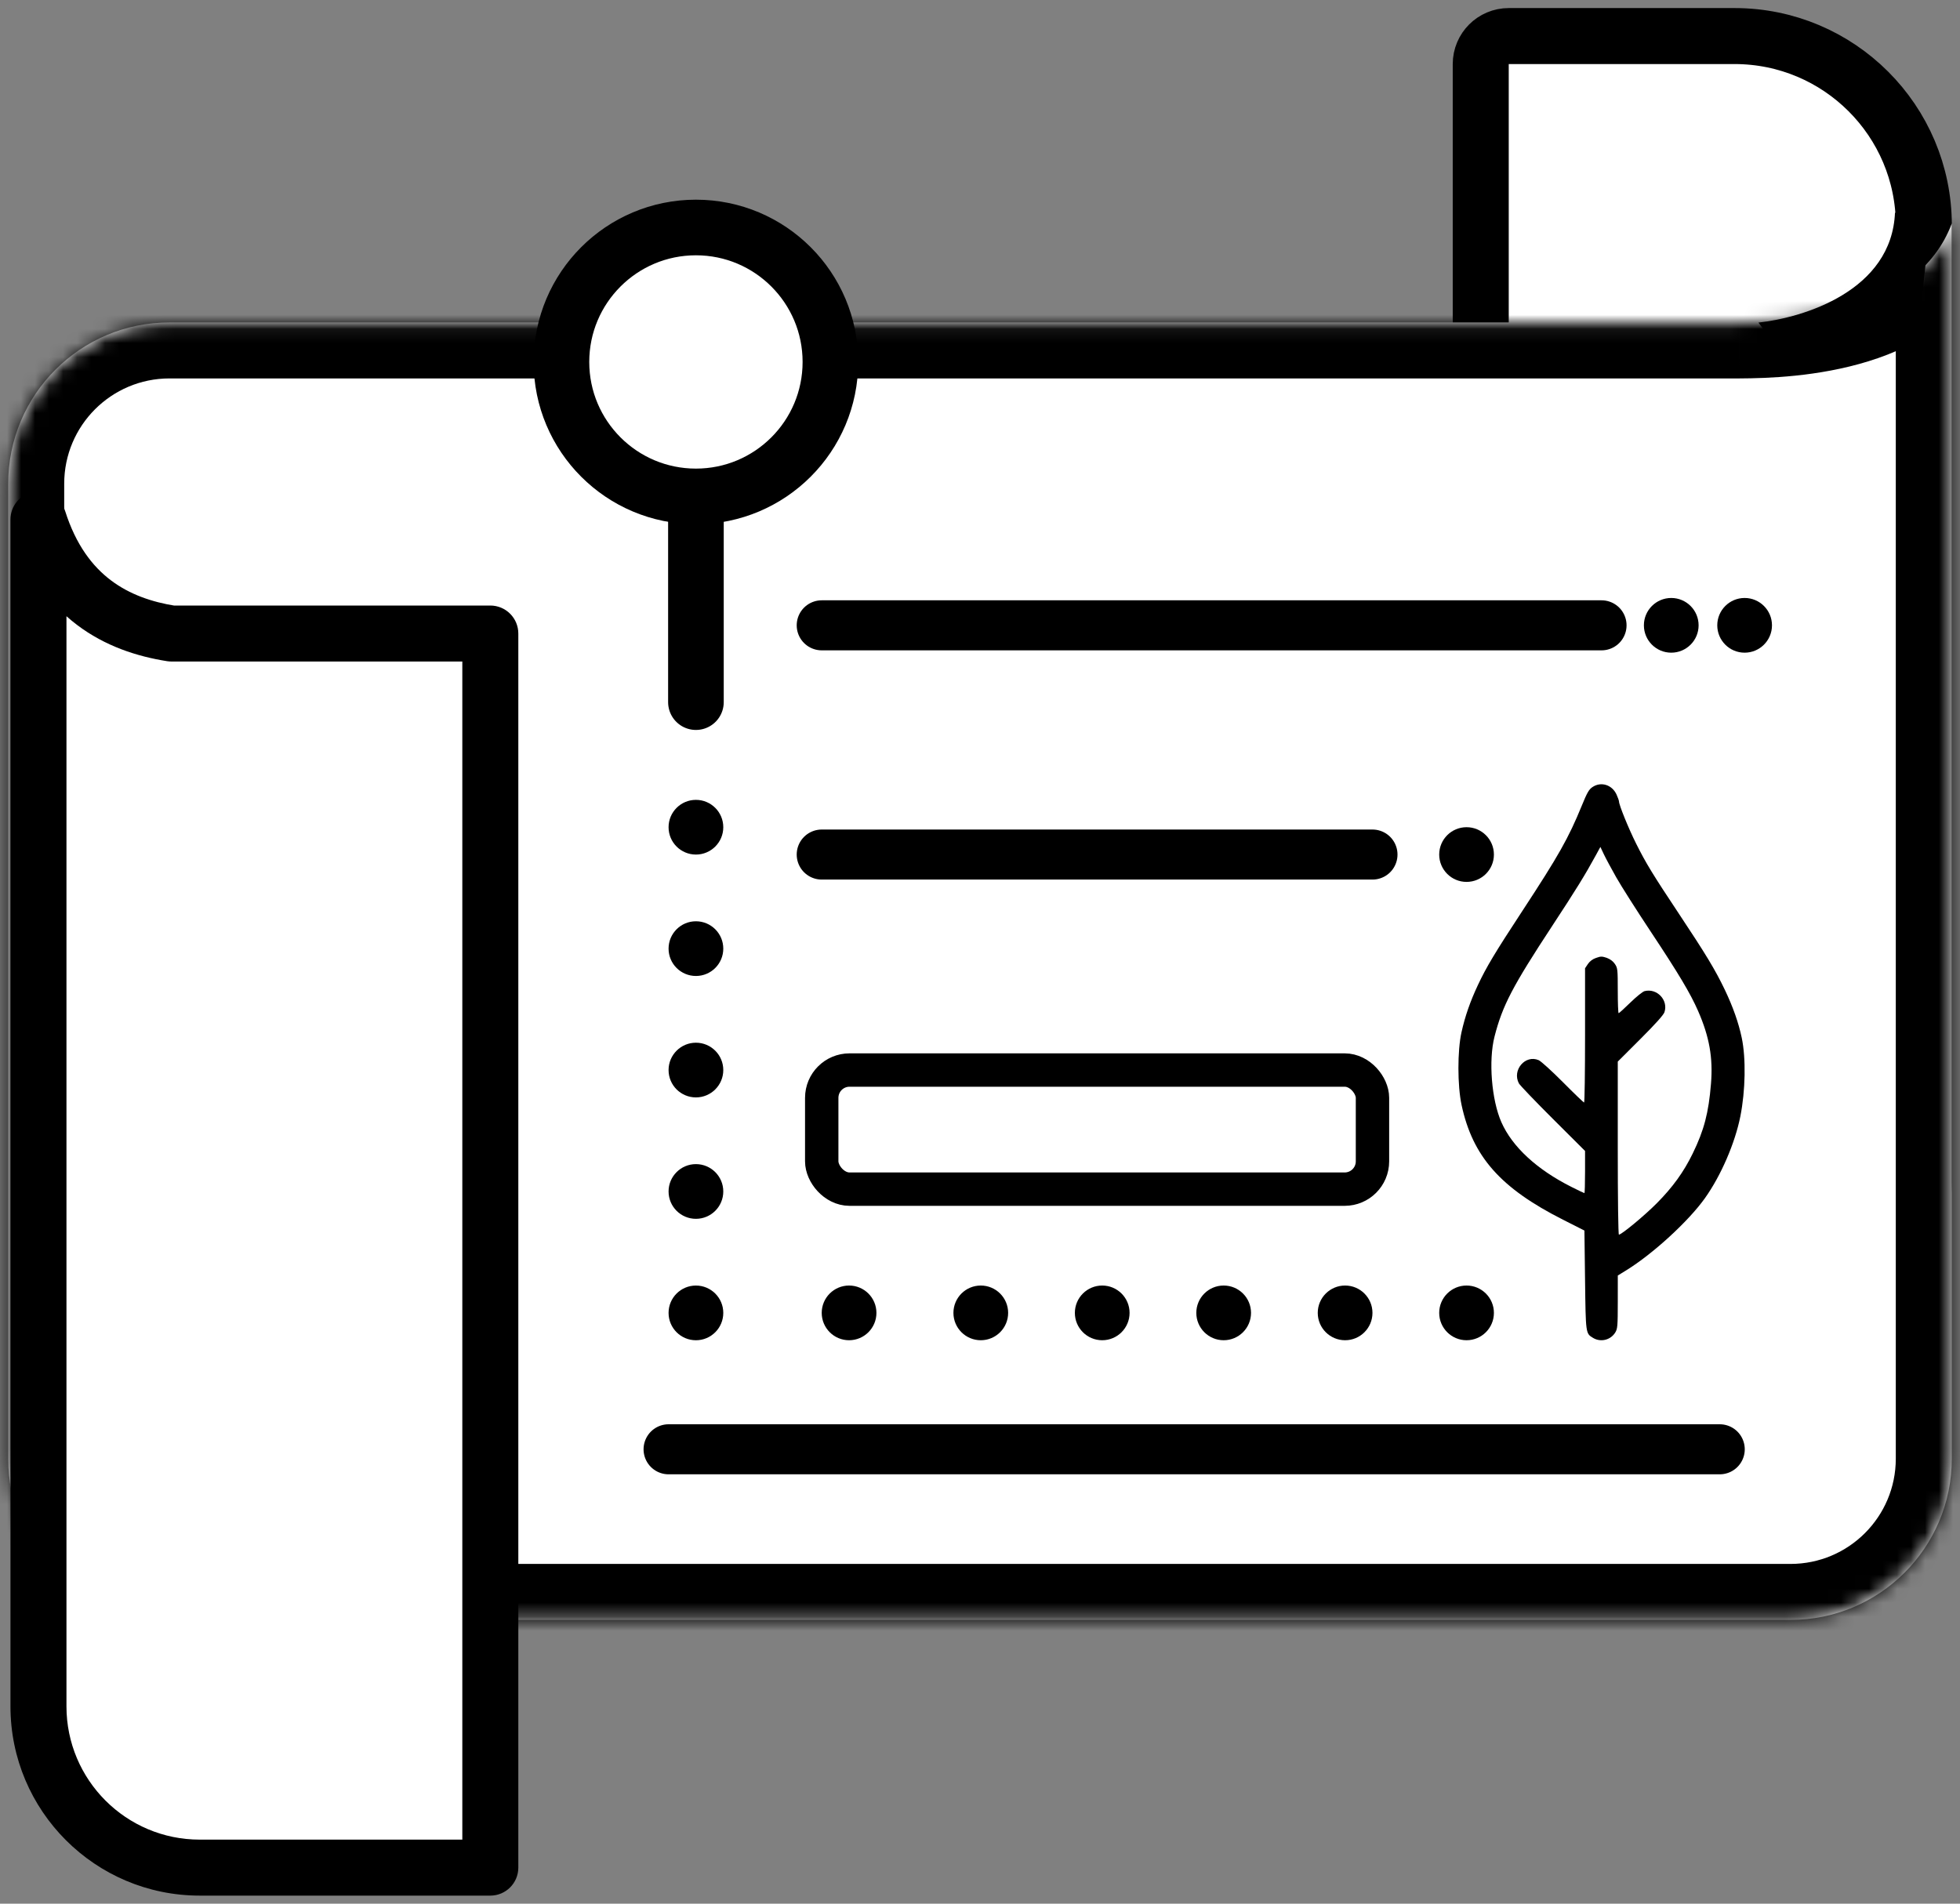
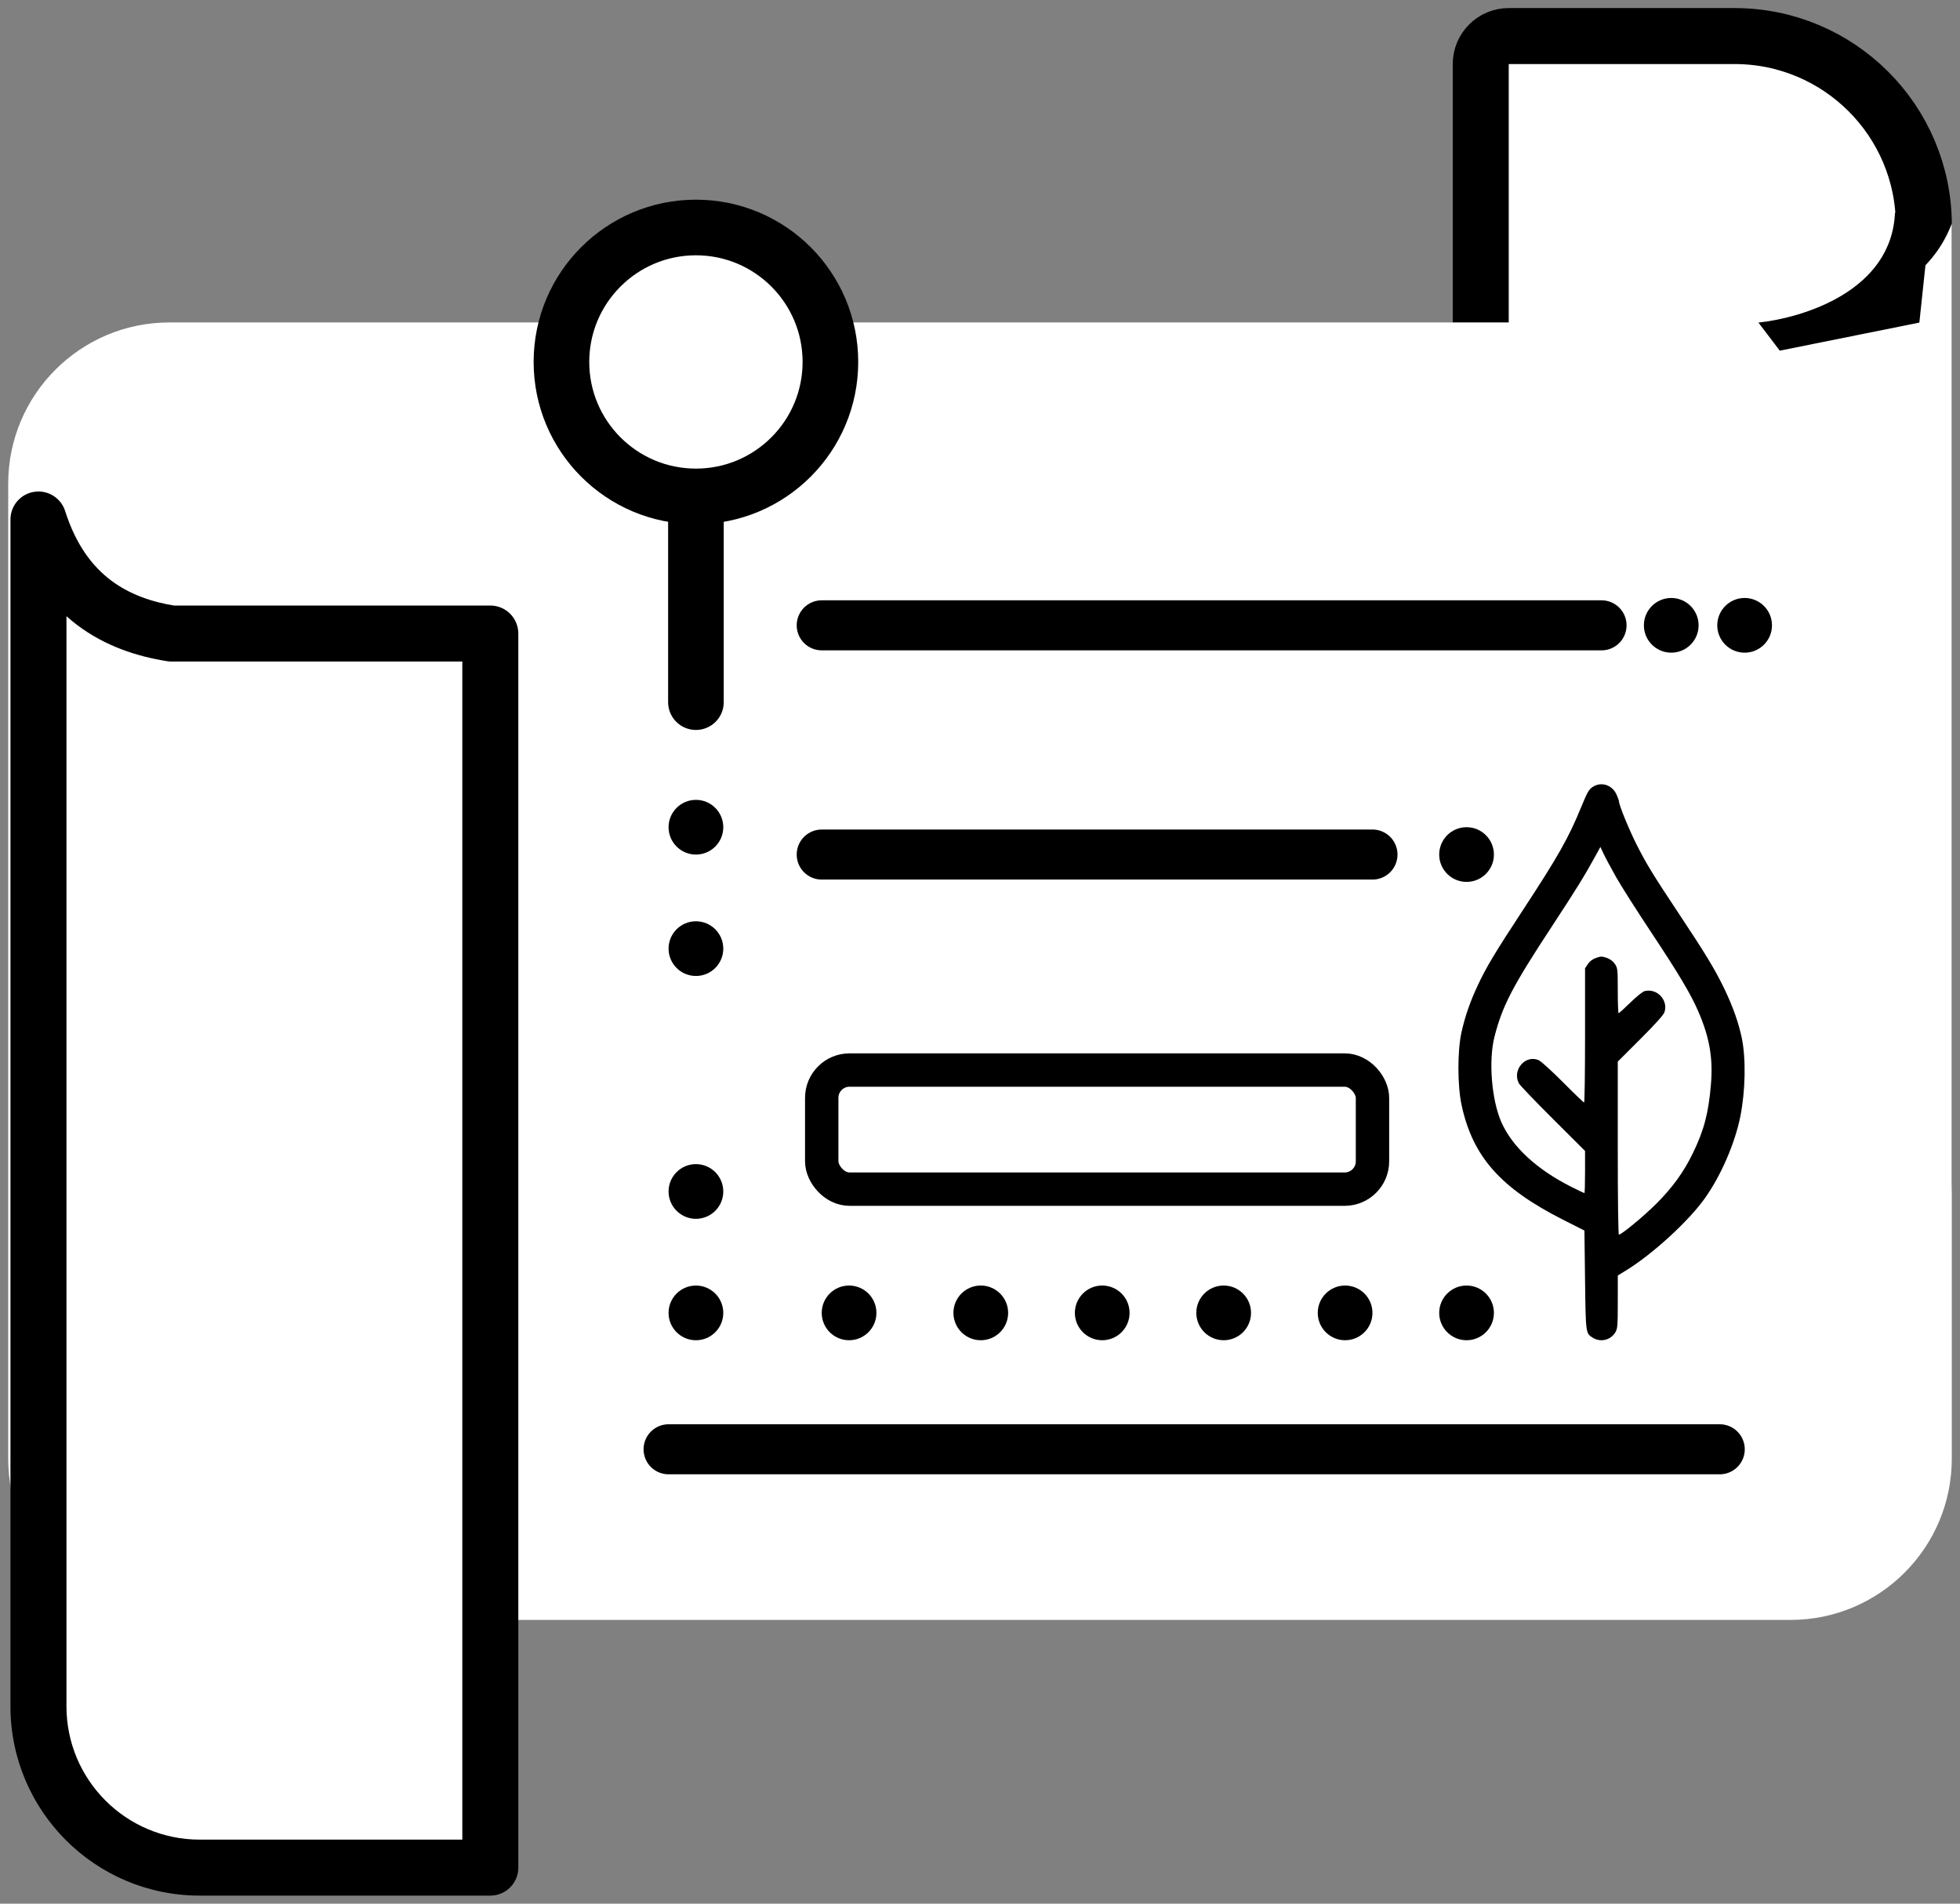
<svg xmlns="http://www.w3.org/2000/svg" width="140" height="136" viewBox="0 0 140 136" fill="none">
  <rect x="0" y="0" width="140" height="136" fill="#808080" stroke="none" />
  <path d="M107.767 2.576C106.662 2.576 105.767 3.471 105.767 4.576V95.748C105.767 96.853 106.662 97.748 107.767 97.748H123.896C131.364 97.748 137.417 91.695 137.417 84.228V16.096C137.417 8.629 131.364 2.576 123.896 2.576H107.767Z" fill="white" stroke="black" stroke-width="4" stroke-linejoin="round" />
  <mask id="path-2-inside-1_1169_291" fill="white">
-     <path fill-rule="evenodd" clip-rule="evenodd" d="M124.235 23.035H12.107C5.744 23.035 0.586 28.193 0.586 34.556V104.208C0.586 110.571 5.744 115.729 12.107 115.729H127.893C134.256 115.729 139.414 110.571 139.414 104.208V34.556C139.414 34.532 139.414 34.509 139.414 34.485V15.967C136.9 22.613 127.969 23.018 124.235 23.035Z" />
-   </mask>
+     </mask>
  <path fill-rule="evenodd" clip-rule="evenodd" d="M124.235 23.035H12.107C5.744 23.035 0.586 28.193 0.586 34.556V104.208C0.586 110.571 5.744 115.729 12.107 115.729H127.893C134.256 115.729 139.414 110.571 139.414 104.208V34.556C139.414 34.532 139.414 34.509 139.414 34.485V15.967C136.9 22.613 127.969 23.018 124.235 23.035Z" fill="white" />
  <path d="M124.235 23.035V27.035C124.241 27.035 124.248 27.035 124.254 27.035L124.235 23.035ZM139.414 34.485H135.414C135.414 34.493 135.414 34.501 135.414 34.508L139.414 34.485ZM139.414 15.967H143.414C143.414 14.035 142.033 12.379 140.133 12.032C138.233 11.685 136.356 12.745 135.673 14.552L139.414 15.967ZM12.107 27.035H124.235V19.035H12.107V27.035ZM4.586 34.556C4.586 30.402 7.953 27.035 12.107 27.035V19.035C3.535 19.035 -3.414 25.984 -3.414 34.556H4.586ZM4.586 104.208V34.556H-3.414V104.208H4.586ZM12.107 111.729C7.953 111.729 4.586 108.362 4.586 104.208H-3.414C-3.414 112.78 3.535 119.729 12.107 119.729V111.729ZM127.893 111.729H12.107V119.729H127.893V111.729ZM135.414 104.208C135.414 108.362 132.047 111.729 127.893 111.729V119.729C136.465 119.729 143.414 112.78 143.414 104.208H135.414ZM135.414 34.556V104.208H143.414V34.556H135.414ZM135.414 34.508C135.414 34.525 135.414 34.541 135.414 34.556H143.414C143.414 34.524 143.414 34.492 143.414 34.462L135.414 34.508ZM143.414 34.485V15.967H135.414V34.485H143.414ZM135.673 14.552C135.028 16.255 133.511 17.418 131.097 18.166C128.676 18.917 126.003 19.027 124.217 19.035L124.254 27.035C126.201 27.026 129.86 26.925 133.466 25.808C137.079 24.688 141.285 22.326 143.155 17.382L135.673 14.552Z" fill="black" mask="url(#path-2-inside-1_1169_291)" />
  <path fill-rule="evenodd" clip-rule="evenodd" d="M2.747 56.427L2.747 56.427V37.114C4.516 42.688 8.375 44.651 12.248 45.26L35.023 45.26V133.425H14.268C7.905 133.425 2.747 128.267 2.747 121.904V56.427Z" fill="white" />
  <path d="M2.747 56.427H4.747C4.747 55.733 4.387 55.088 3.796 54.724C3.205 54.36 2.467 54.329 1.847 54.641L2.747 56.427ZM2.747 56.427H0.747C0.747 57.122 1.107 57.766 1.698 58.13C2.29 58.495 3.027 58.526 3.647 58.213L2.747 56.427ZM2.747 37.114L4.653 36.509C4.355 35.569 3.416 34.986 2.441 35.137C1.466 35.288 0.747 36.127 0.747 37.114H2.747ZM12.248 45.26L11.937 47.236C12.04 47.252 12.144 47.26 12.248 47.26V45.26ZM35.023 45.26H37.023C37.023 44.729 36.812 44.221 36.437 43.846C36.062 43.471 35.554 43.26 35.023 43.26V45.26ZM35.023 133.425V135.425C36.128 135.425 37.023 134.529 37.023 133.425H35.023ZM1.847 54.641L1.847 54.642L3.647 58.213L3.647 58.213L1.847 54.641ZM4.747 56.427V37.114H0.747V56.427H4.747ZM0.841 37.719C1.839 40.863 3.472 43.108 5.502 44.644C7.51 46.163 9.783 46.897 11.937 47.236L12.559 43.284C10.84 43.014 9.247 42.462 7.915 41.454C6.605 40.462 5.424 38.938 4.653 36.509L0.841 37.719ZM35.023 43.26L12.248 43.26V47.26L35.023 47.26V43.26ZM37.023 133.425V45.26H33.023V133.425H37.023ZM14.268 135.425H35.023V131.425H14.268V135.425ZM0.747 121.904C0.747 129.372 6.801 135.425 14.268 135.425V131.425C9.01 131.425 4.747 127.162 4.747 121.904H0.747ZM0.747 56.427V121.904H4.747V56.427H0.747Z" fill="black" />
  <path d="M135.357 15.162C135.146 20.78 128.821 22.695 125.603 23.046L127.127 25.052L137.097 23.046L137.574 18.555L135.357 15.162Z" fill="black" />
  <path fill-rule="evenodd" clip-rule="evenodd" d="M113.748 56.229C113.495 56.399 113.365 56.626 112.986 57.555C112.04 59.871 111.332 61.125 108.724 65.102C106.787 68.056 106.175 69.076 105.577 70.347C105.019 71.531 104.652 72.585 104.393 73.742C104.097 75.067 104.1 77.554 104.398 78.943C105.19 82.629 107.179 84.88 111.641 87.136L113.173 87.912L113.218 91.451C113.267 95.296 113.262 95.26 113.786 95.579C114.332 95.912 115.044 95.738 115.379 95.189C115.538 94.927 115.555 94.726 115.556 93.013L115.557 91.125L116.163 90.751C118.072 89.573 120.612 87.243 121.782 85.597C122.927 83.987 123.927 81.675 124.311 79.754C124.676 77.922 124.718 75.604 124.411 74.144C124.184 73.063 123.779 71.917 123.192 70.692C122.519 69.288 121.848 68.176 119.935 65.298C118.037 62.441 117.567 61.671 116.856 60.248C116.326 59.188 115.648 57.519 115.643 57.263C115.642 57.199 115.564 56.976 115.469 56.767C115.15 56.063 114.36 55.817 113.748 56.229ZM115.445 62.677C115.795 63.296 116.9 65.035 117.9 66.542C119.906 69.567 120.741 70.965 121.291 72.222C122.099 74.067 122.365 75.567 122.213 77.426C122.044 79.505 121.72 80.743 120.909 82.406C120.264 83.73 119.48 84.815 118.342 85.962C117.47 86.841 115.825 88.204 115.636 88.204C115.589 88.204 115.555 85.635 115.555 82.023V75.842L117.173 74.226C118.244 73.156 118.825 72.508 118.89 72.311C119.175 71.449 118.358 70.584 117.471 70.806C117.337 70.84 116.879 71.208 116.453 71.625C116.027 72.042 115.651 72.383 115.617 72.383C115.583 72.383 115.555 71.661 115.555 70.778C115.555 69.257 115.545 69.158 115.35 68.868C115.218 68.672 115.01 68.516 114.766 68.431C114.432 68.315 114.341 68.315 114.008 68.431C113.764 68.516 113.555 68.672 113.423 68.868L113.218 69.174V73.969C113.218 76.607 113.187 78.765 113.15 78.765C113.112 78.765 112.434 78.114 111.644 77.318C110.854 76.522 110.071 75.812 109.905 75.74C108.949 75.325 107.99 76.452 108.493 77.399C108.564 77.532 109.656 78.673 110.92 79.933L113.218 82.225V83.731C113.218 84.56 113.197 85.237 113.172 85.237C113.146 85.237 112.731 85.04 112.25 84.797C109.774 83.552 108.021 81.933 107.242 80.172C106.539 78.582 106.313 75.762 106.752 74.052C107.32 71.837 108.032 70.473 110.88 66.136C112.564 63.571 113.225 62.502 113.979 61.118L114.313 60.505L114.56 61.028C114.696 61.316 115.094 62.058 115.445 62.677Z" fill="black" />
  <path d="M49.709 25.858L49.709 50.162" stroke="black" stroke-width="3.973" stroke-linecap="round" stroke-linejoin="round" />
  <circle cx="49.709" cy="25.858" r="9.606" fill="white" stroke="black" stroke-width="3.973" />
  <path d="M122.838 103.539L47.756 103.539" stroke="black" stroke-width="3.575" stroke-linecap="round" stroke-linejoin="round" />
  <path d="M114.395 44.674L58.695 44.674" stroke="black" stroke-width="3.575" stroke-linecap="round" stroke-linejoin="round" />
  <path d="M98.034 61.05L58.695 61.05" stroke="black" stroke-width="3.575" stroke-linecap="round" stroke-linejoin="round" />
  <circle cx="49.709" cy="59.097" r="1.954" fill="black" />
  <circle cx="49.709" cy="67.771" r="1.954" fill="black" />
-   <circle cx="49.709" cy="76.446" r="1.954" fill="black" />
  <circle cx="49.709" cy="85.12" r="1.954" fill="black" />
  <circle cx="49.709" cy="93.795" r="1.954" fill="black" />
  <circle cx="70.056" cy="93.794" r="1.954" transform="rotate(-90 70.056 93.794)" fill="black" />
  <circle cx="60.648" cy="93.794" r="1.954" transform="rotate(-90 60.648 93.794)" fill="black" />
  <circle cx="78.73" cy="93.794" r="1.954" transform="rotate(-90 78.73 93.794)" fill="black" />
  <circle cx="87.405" cy="93.794" r="1.954" transform="rotate(-90 87.405 93.794)" fill="black" />
  <circle cx="96.079" cy="93.794" r="1.954" transform="rotate(-90 96.079 93.794)" fill="black" />
  <circle cx="104.754" cy="93.794" r="1.954" transform="rotate(-90 104.754 93.794)" fill="black" />
  <circle cx="104.754" cy="61.05" r="1.954" transform="rotate(-90 104.754 61.05)" fill="black" />
  <circle cx="124.616" cy="44.674" r="1.954" transform="rotate(-90 124.616 44.674)" fill="black" />
  <circle cx="119.375" cy="44.674" r="1.954" transform="rotate(-90 119.375 44.674)" fill="black" />
  <rect x="58.695" y="76.445" width="39.339" height="8.509" rx="1.986" stroke="black" stroke-width="2.384" stroke-linejoin="round" />
</svg>